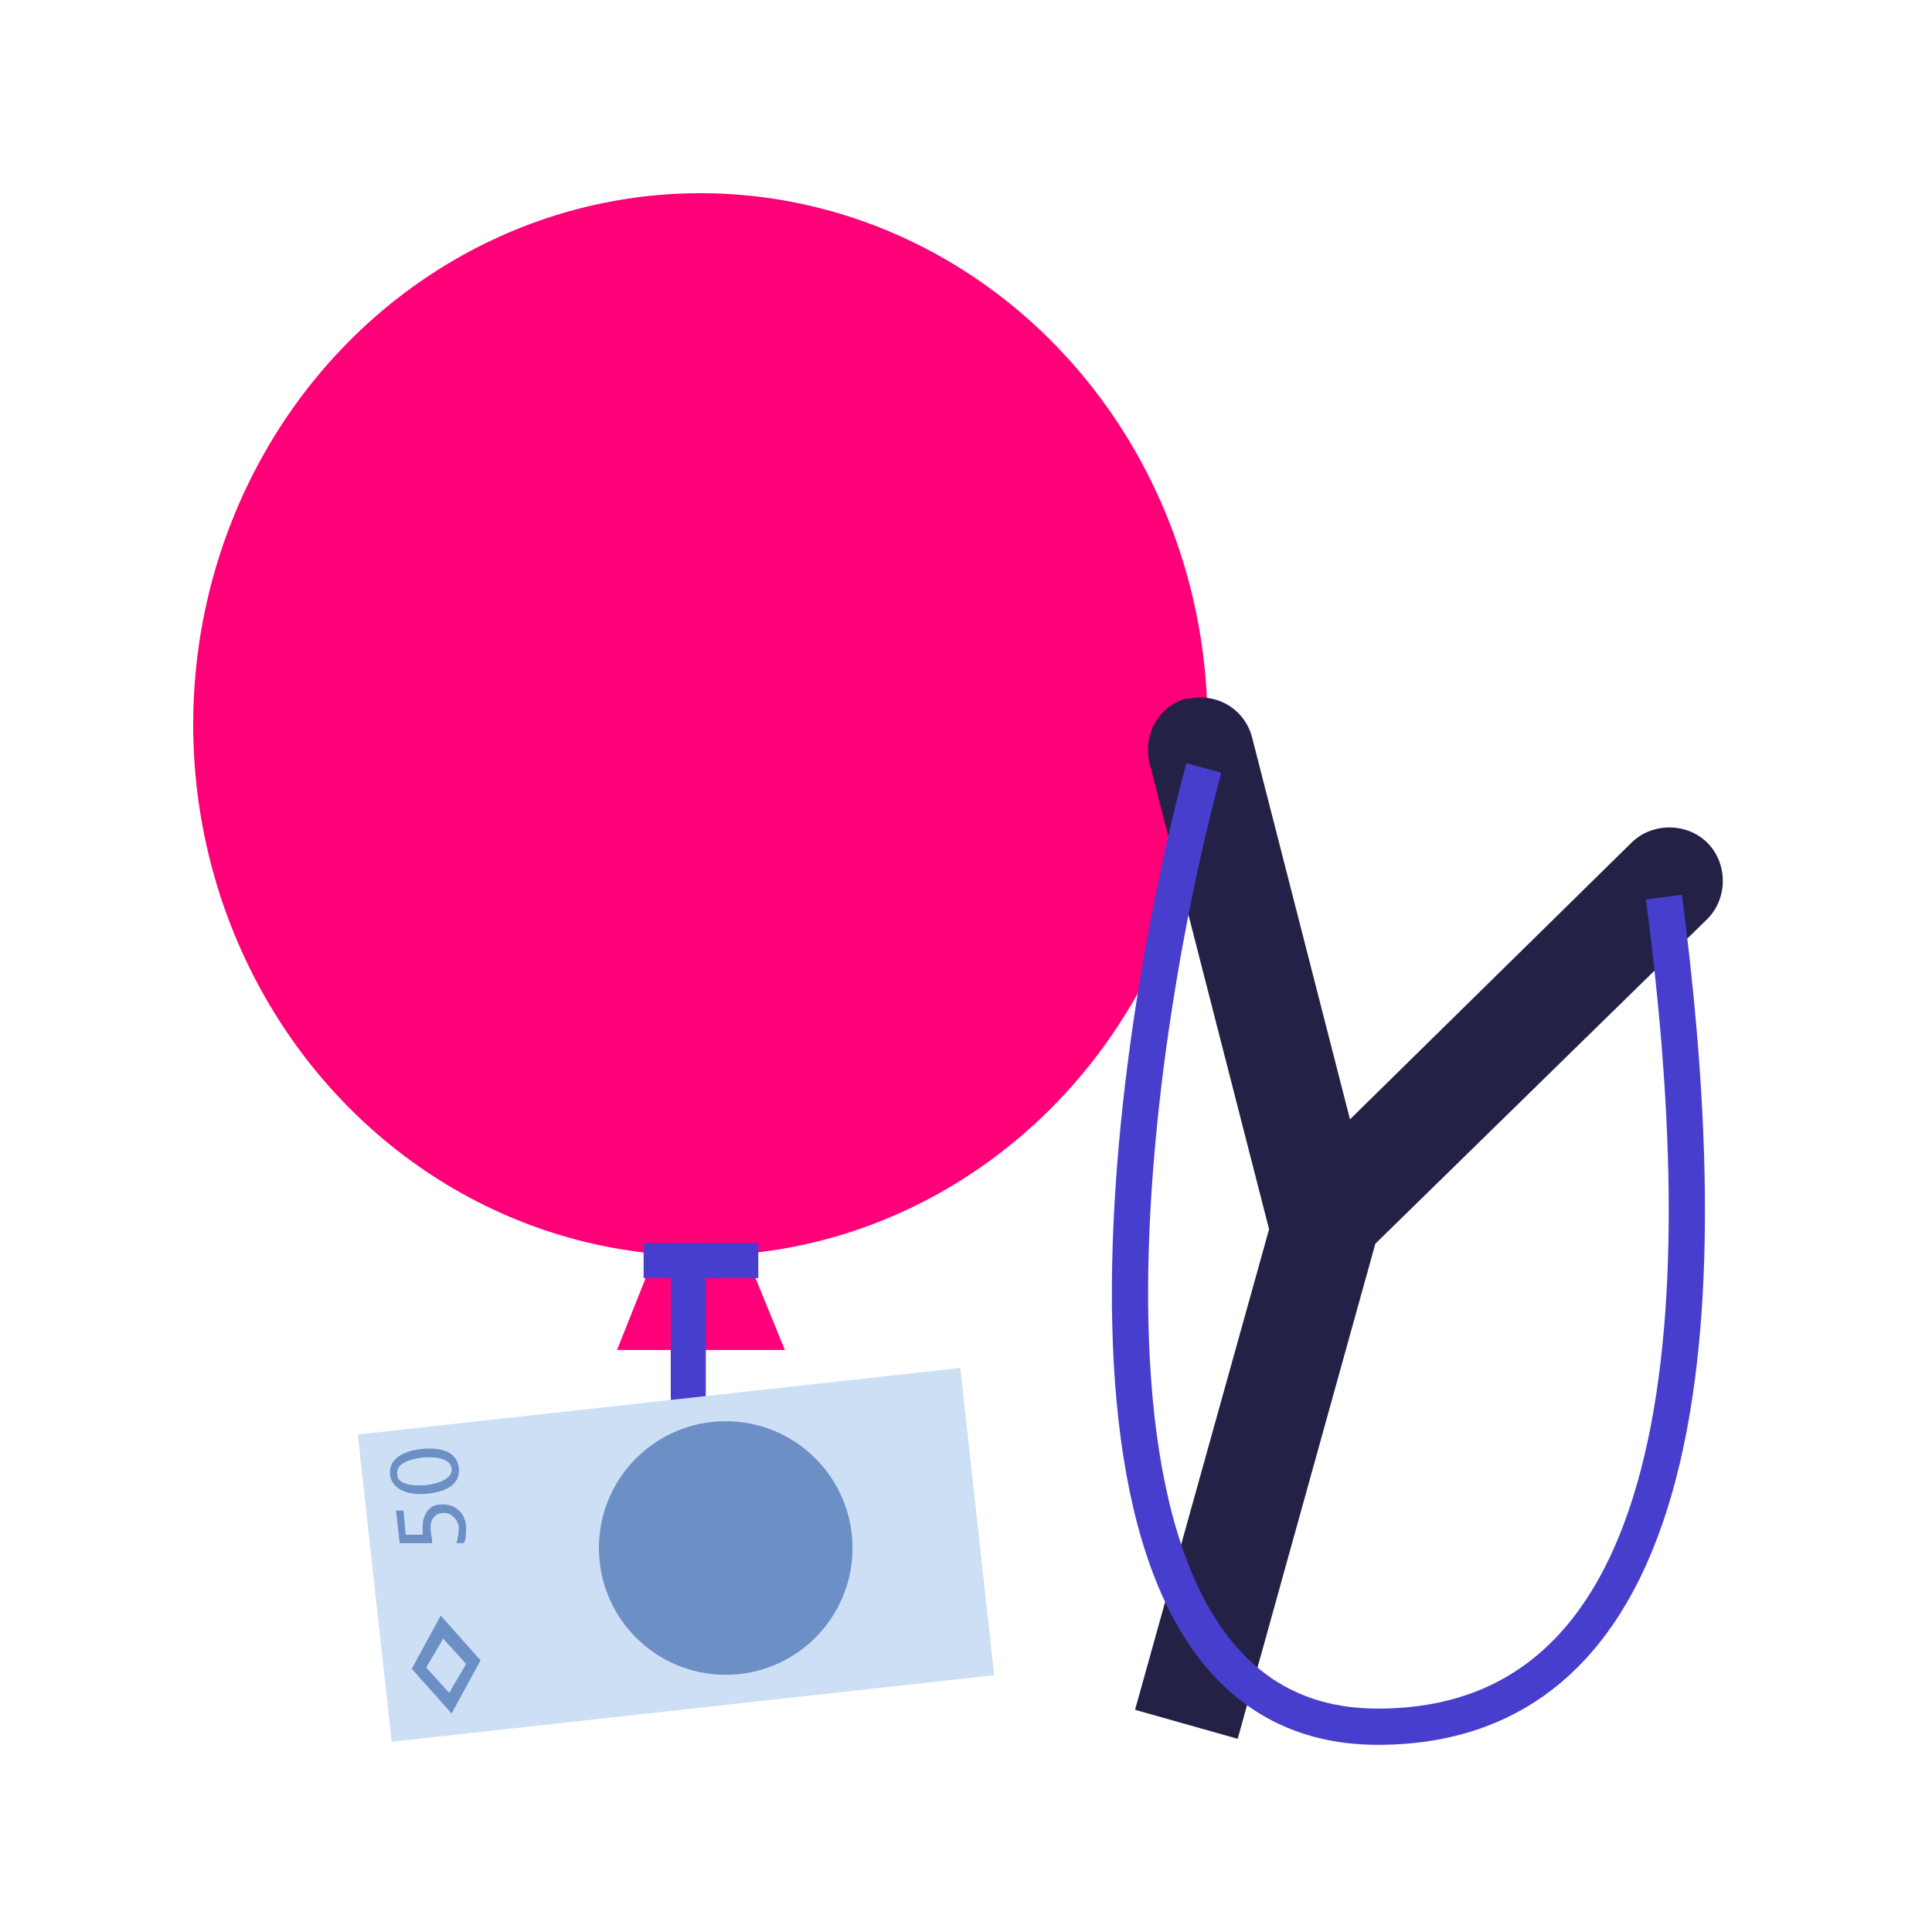
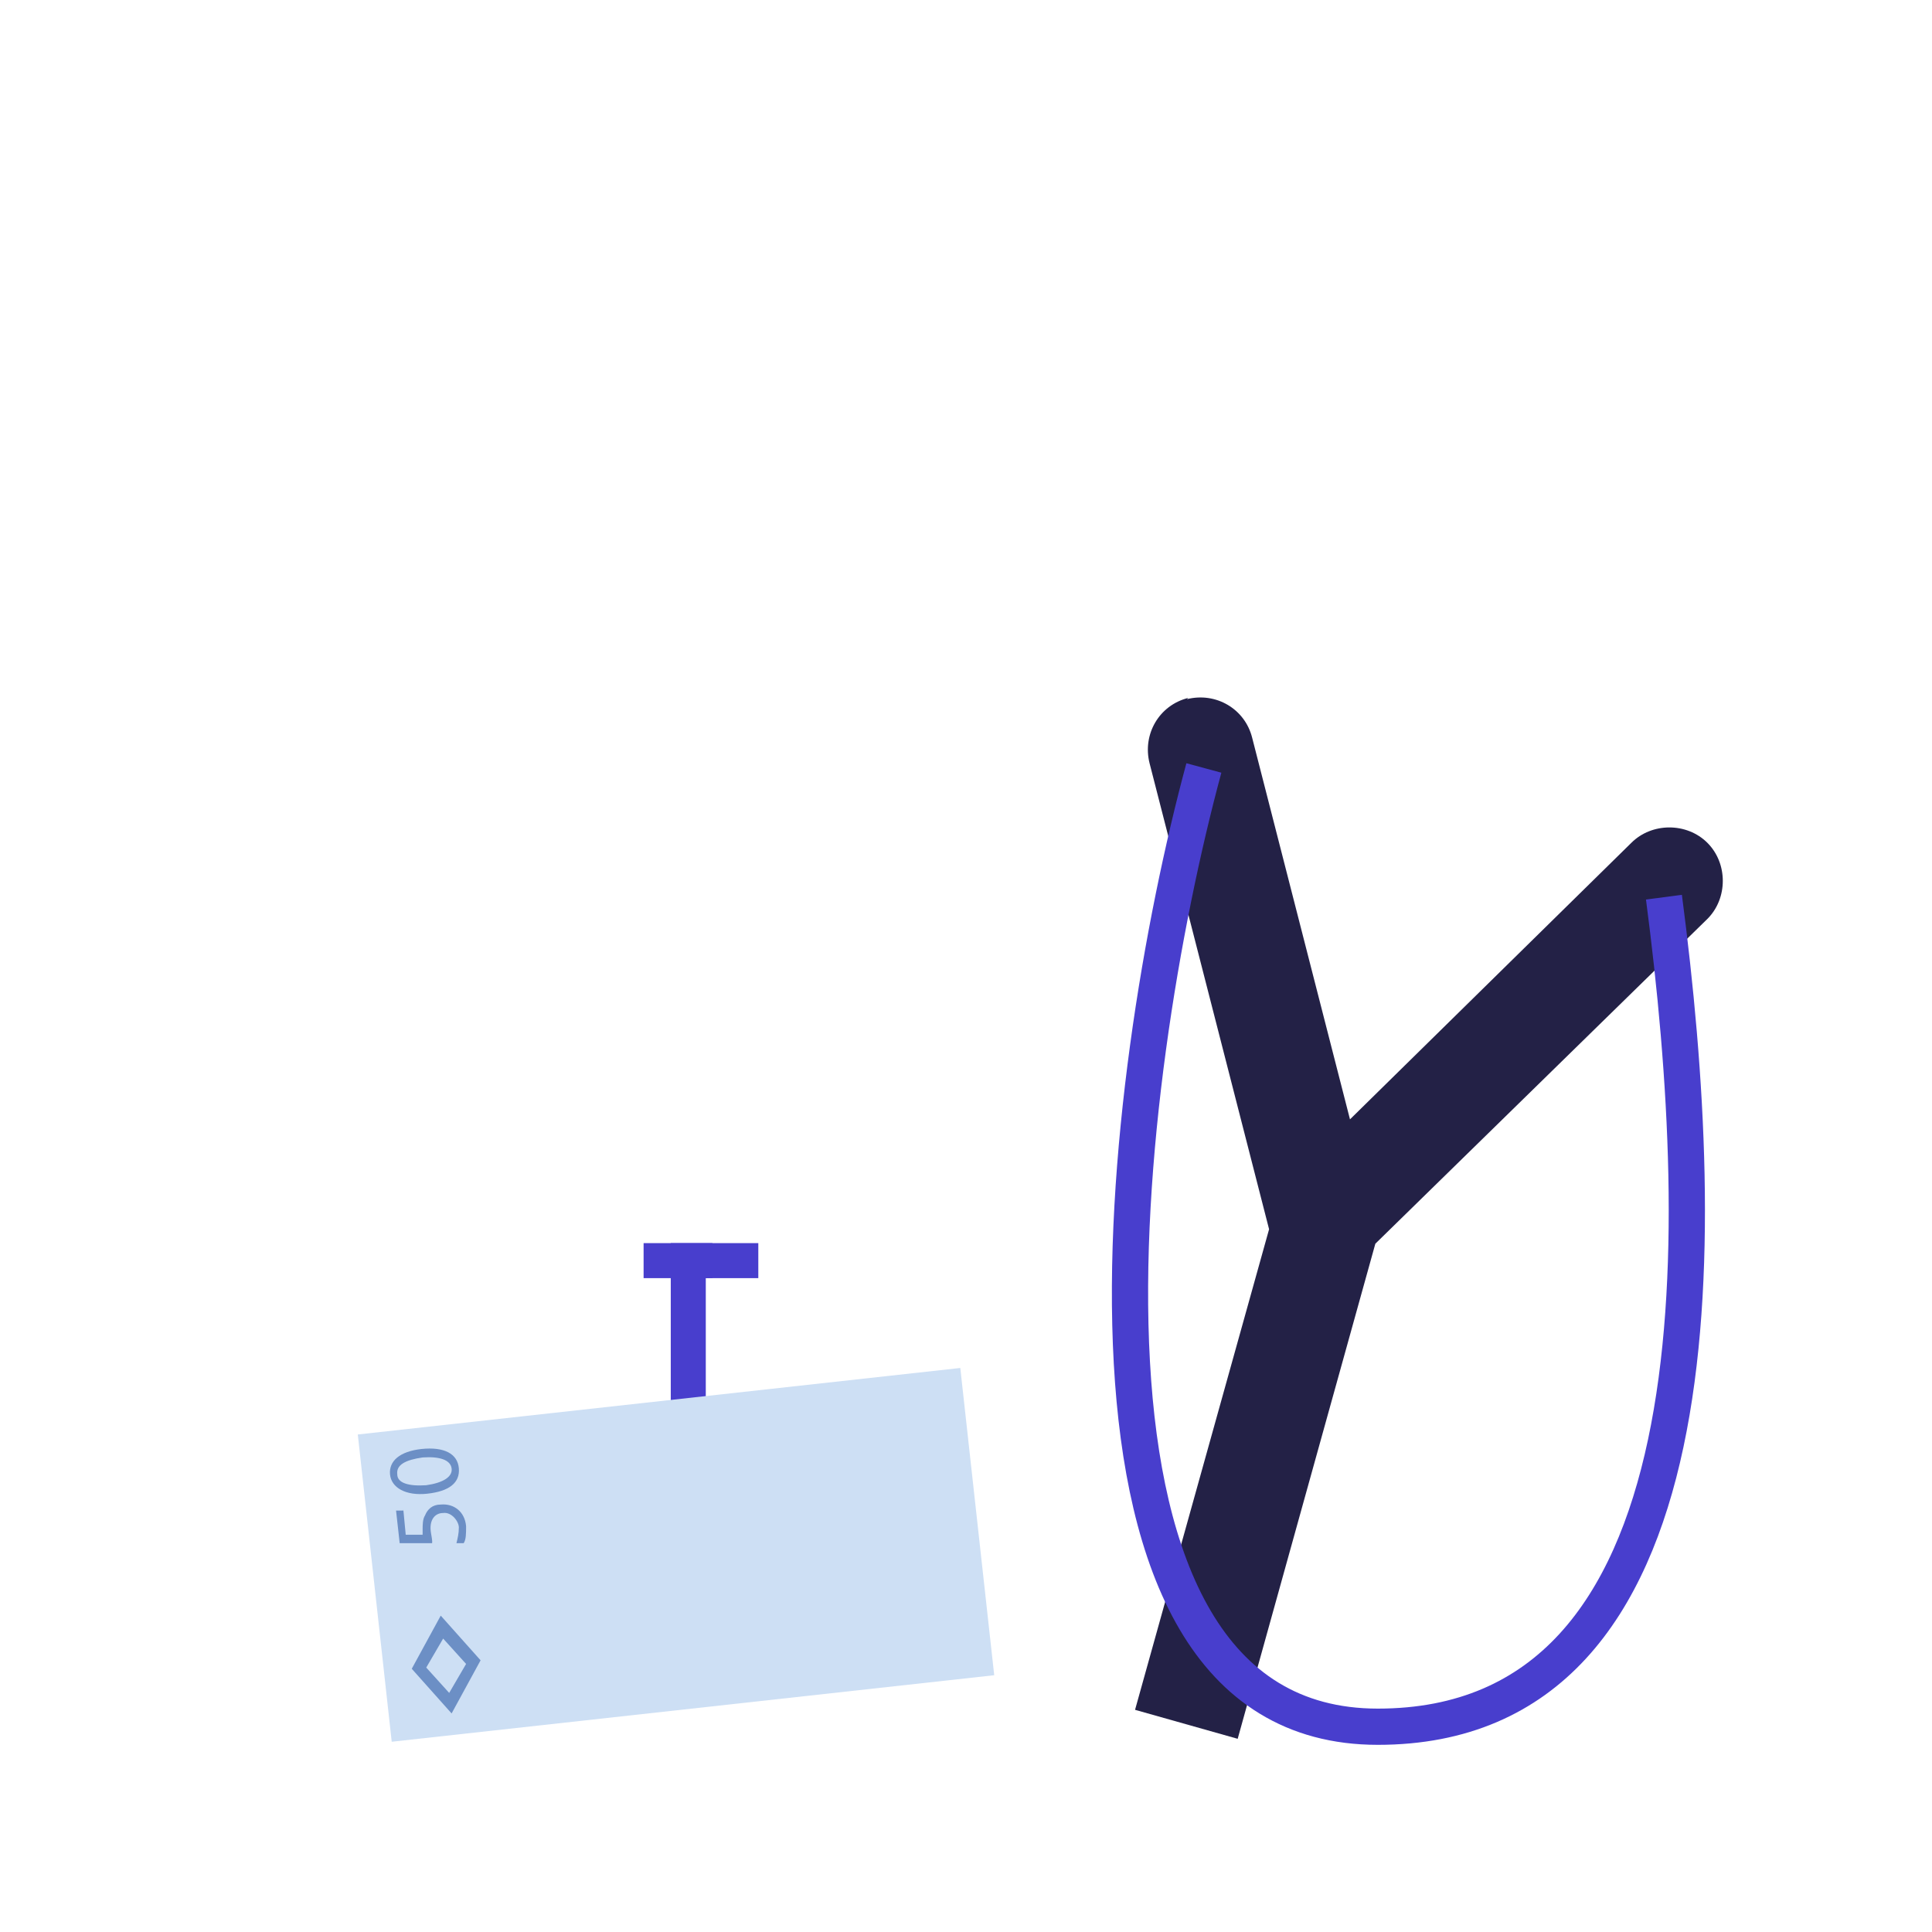
<svg xmlns="http://www.w3.org/2000/svg" id="Layer_1" version="1.1" viewBox="0 0 160 160">
  <defs>
    <style>
      .st0 {
        fill: #232146;
      }

      .st1 {
        fill: #6c8fc5;
      }

      .st2 {
        fill: #ff0079;
      }

      .st3 {
        stroke-width: 2.9px;
      }

      .st3, .st4 {
        fill: none;
        stroke: #483ecd;
        stroke-miterlimit: 10;
      }

      .st4 {
        stroke-width: 3px;
      }

      .st5 {
        fill: #cddff4;
      }
    </style>
  </defs>
  <g>
    <g>
-       <ellipse class="st2" cx="58" cy="60" rx="42" ry="44" />
-       <polygon class="st2" points="65 111.8 51.1 111.8 54.8 102.5 61.2 102.5 65 111.8" />
-     </g>
+       </g>
    <polyline class="st3" points="57 119.6 57 104.4 62.8 104.4" />
    <line class="st3" x1="59" y1="104.4" x2="53.3" y2="104.4" />
  </g>
  <g>
-     <path class="st0" d="M98.3,57.9h0c2.4-.6,4.8.8,5.4,3.2l8.1,31.6,23.3-22.9c1.7-1.7,4.6-1.7,6.3,0h0c1.7,1.7,1.7,4.6,0,6.3l-27.5,26.9-11.4,41-8.5-2.4,11.1-39.8-9.9-38.6c-.6-2.4.8-4.8,3.2-5.4Z" />
+     <path class="st0" d="M98.3,57.9c2.4-.6,4.8.8,5.4,3.2l8.1,31.6,23.3-22.9c1.7-1.7,4.6-1.7,6.3,0h0c1.7,1.7,1.7,4.6,0,6.3l-27.5,26.9-11.4,41-8.5-2.4,11.1-39.8-9.9-38.6c-.6-2.4.8-4.8,3.2-5.4Z" />
    <path class="st4" d="M99.7,63.6c-6.9,25.5-13.8,79.4,14.4,79.4s27.5-39.7,23.7-68.7" />
  </g>
  <g>
    <rect class="st5" x="31" y="115.9" width="50.2" height="25.6" transform="translate(-13.9 7) rotate(-6.3)" />
-     <circle class="st1" cx="60.1" cy="128.2" r="10.5" />
    <g>
      <path class="st1" d="M33.4,125l.2,2.1h1.4c0,0,0-.2,0-.4,0-.4,0-.9.2-1.2.2-.5.6-.9,1.3-.9,1.1-.1,2,.6,2.1,1.8,0,.6,0,1.1-.2,1.4h-.6c.1-.4.2-.8.2-1.3s-.6-1.3-1.3-1.2c-.7,0-1.2.6-1,1.7s0,.6.1.8h-2.7c0,0-.3-2.7-.3-2.7h.6Z" />
      <path class="st1" d="M34.9,120c1.9-.2,3,.4,3.1,1.6s-.8,1.9-2.6,2.1c-1.8.2-3-.5-3.1-1.6s.8-1.9,2.6-2.1ZM35.3,123c1.4-.2,2.2-.7,2.1-1.4s-1-1-2.4-.9c-1.4.2-2.2.6-2.1,1.4,0,.7.9,1,2.4.9Z" />
    </g>
    <path class="st1" d="M37.4,141.9l-3.3-3.7,2.4-4.4,3.3,3.7-2.4,4.4ZM35.3,138.1l1.9,2.1,1.4-2.4-1.9-2.1-1.4,2.4Z" />
  </g>
</svg>